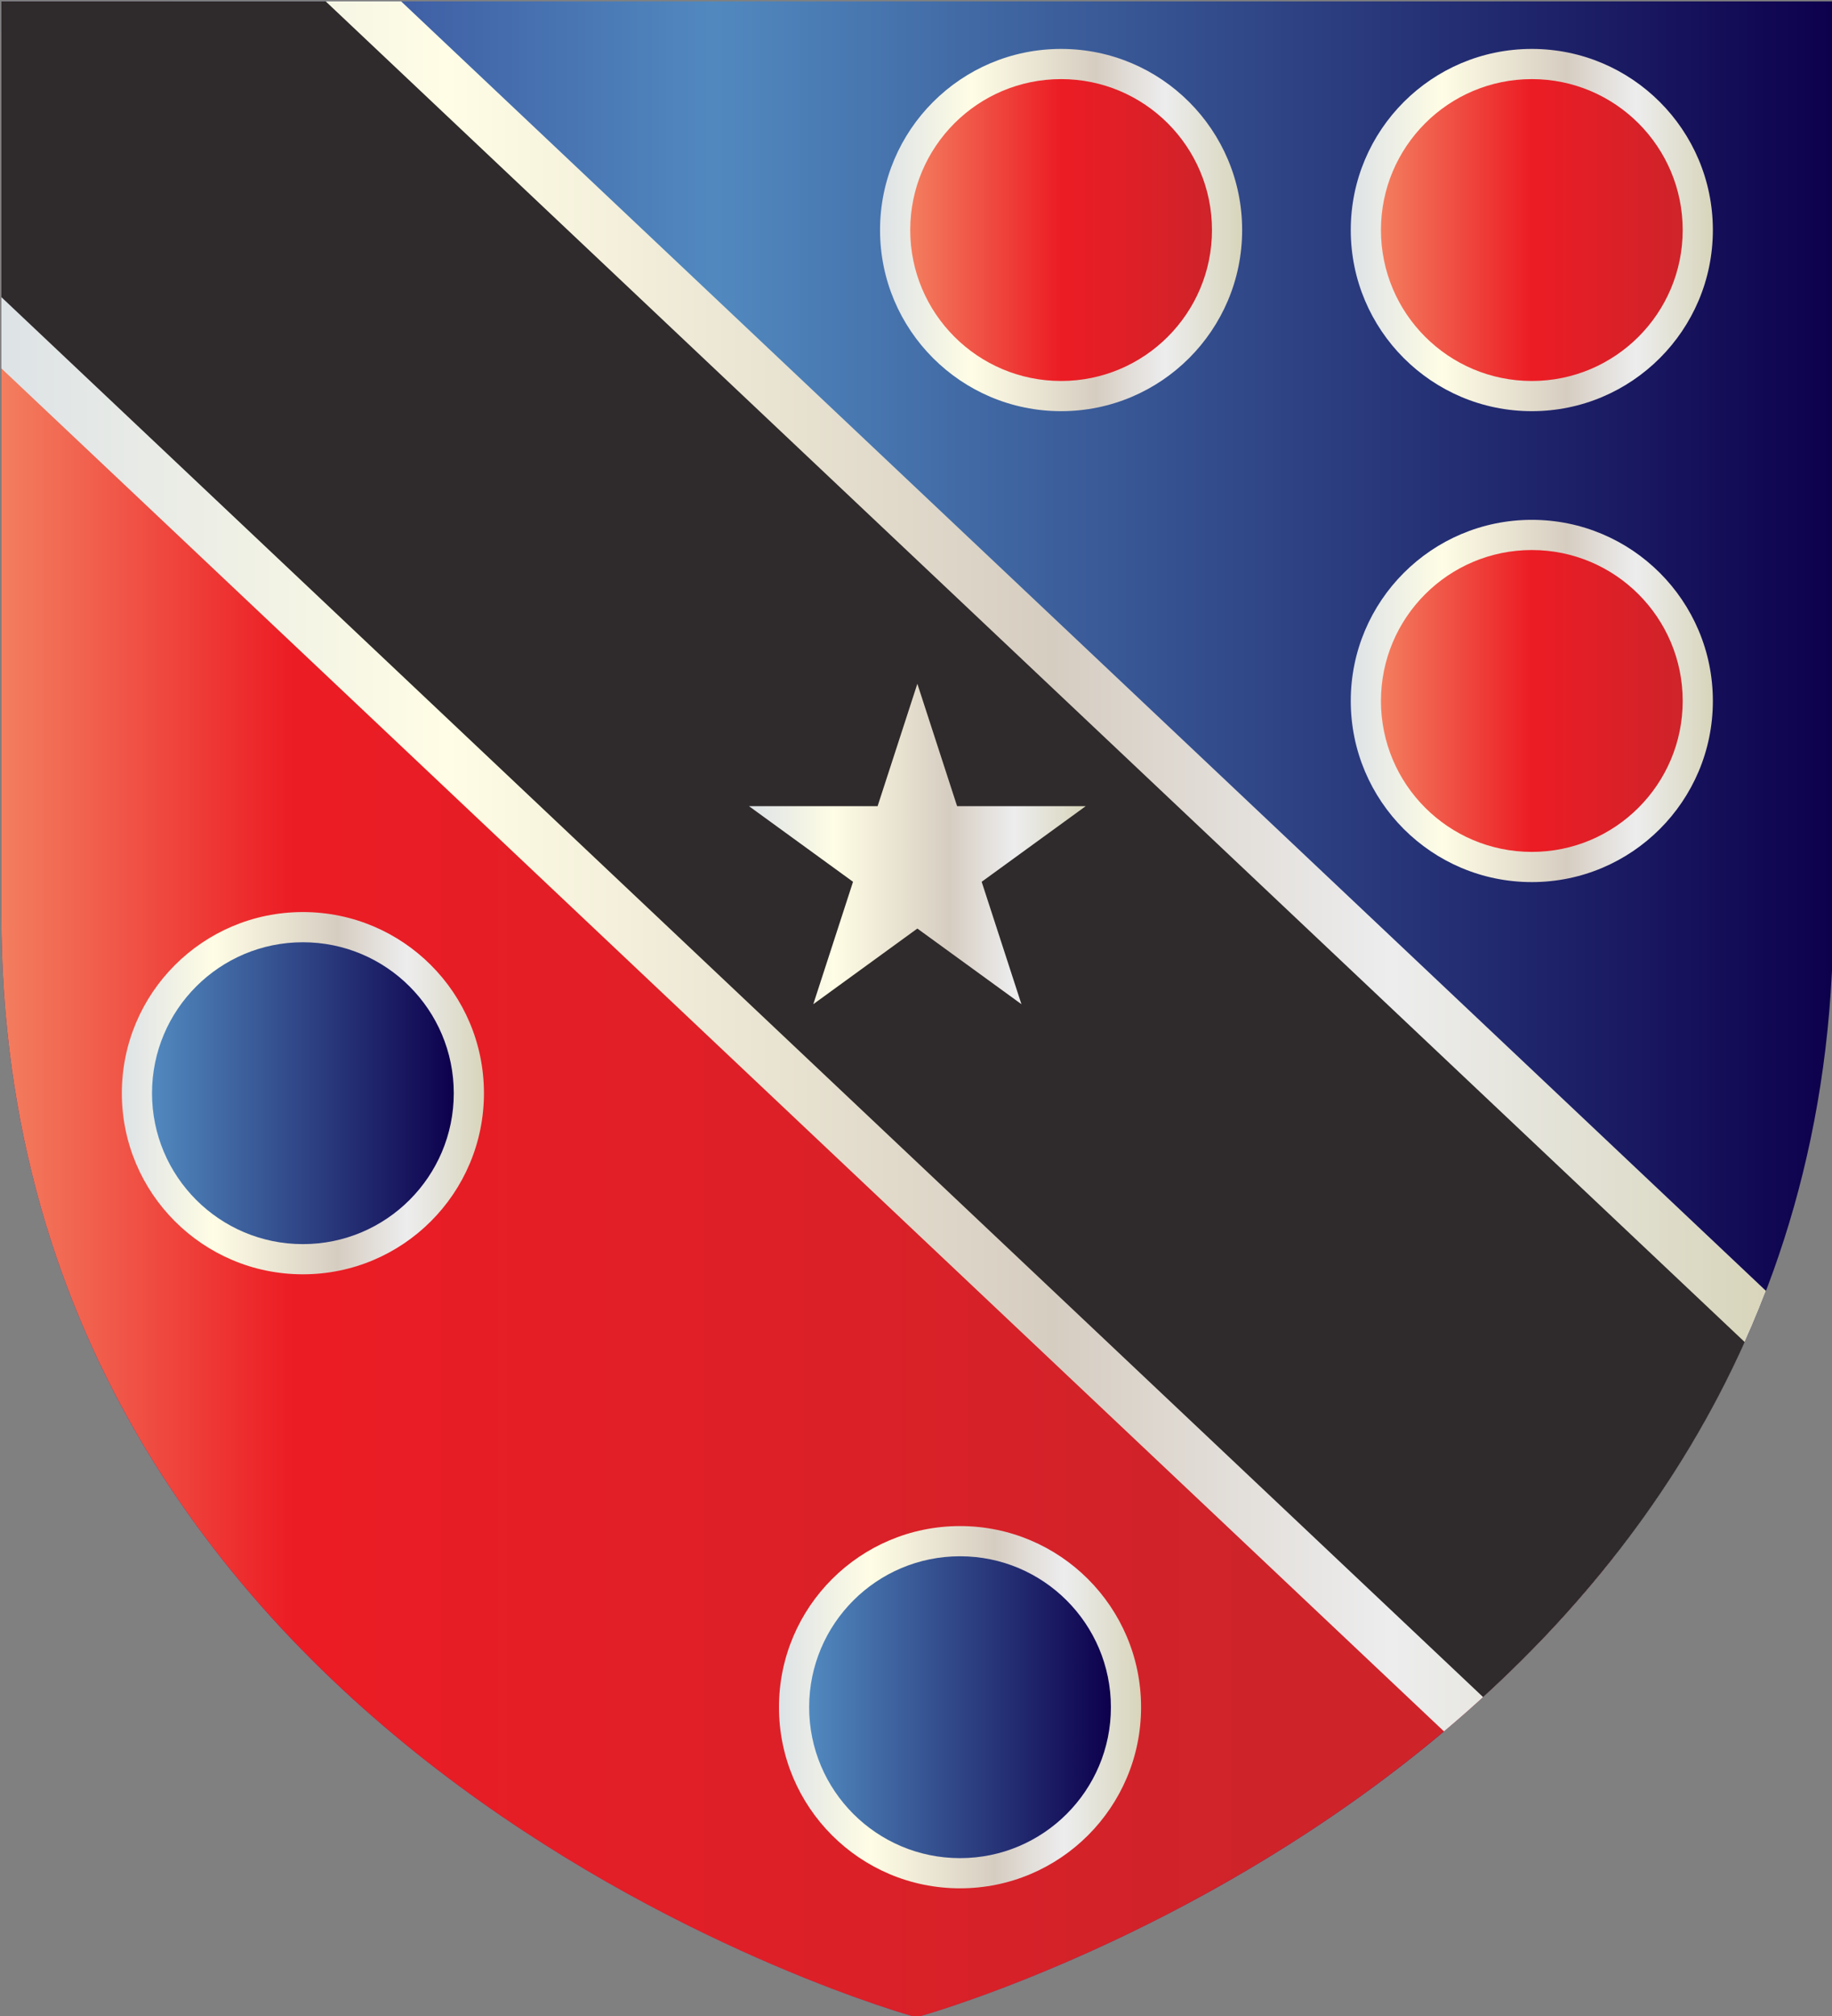
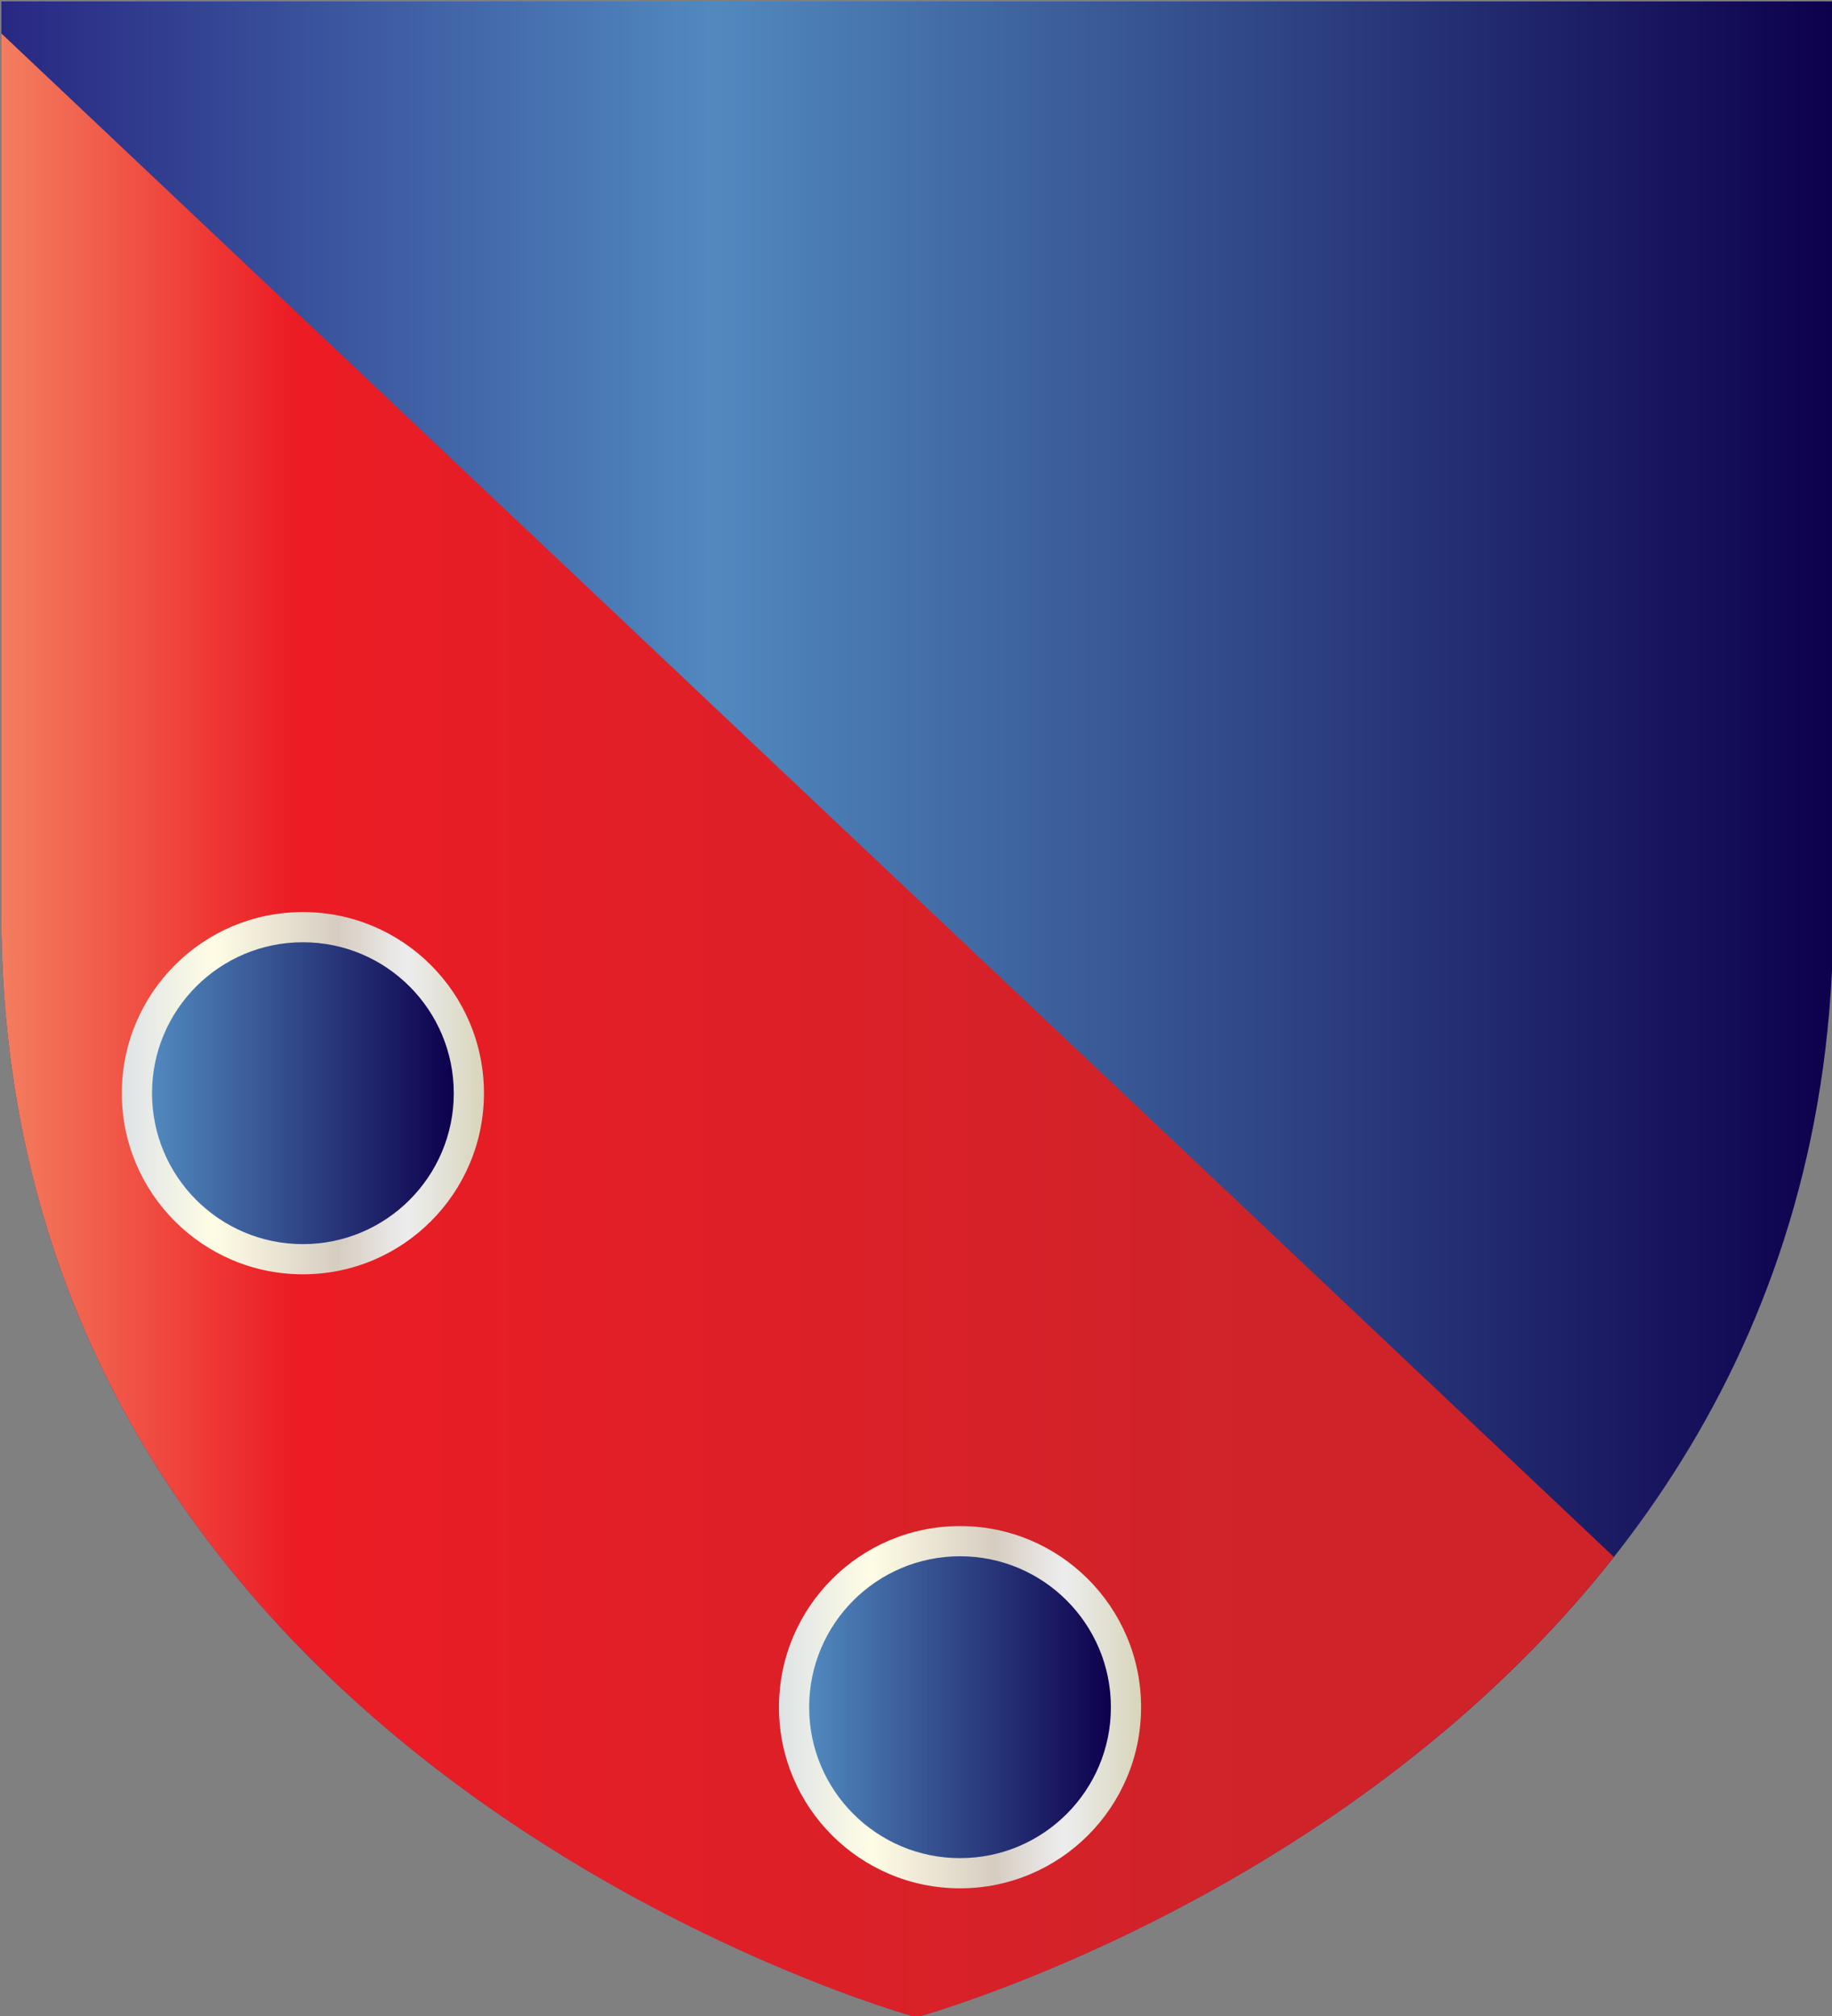
<svg xmlns="http://www.w3.org/2000/svg" xmlns:ns1="http://www.inkscape.org/namespaces/inkscape" xmlns:ns2="http://sodipodi.sourceforge.net/DTD/sodipodi-0.dtd" xmlns:xlink="http://www.w3.org/1999/xlink" version="1.1" x="0" y="0" width="600" height="660" viewBox="0, 0, 600, 660" id="svg2" ns1:version="0.91 r13725" ns2:docname="Triparia.svg">
  <rect x="0" y="0" width="600" height="660" fill="#808080" stroke="none" />
  <ns2:namedview pagecolor="#ffffff" bordercolor="#666666" borderopacity="1" objecttolerance="10" gridtolerance="10" guidetolerance="10" ns1:pageopacity="0" ns1:pageshadow="2" ns1:window-width="1397" ns1:window-height="854" id="namedview222" showgrid="false" ns1:zoom="0.98787879" ns1:cx="300" ns1:cy="330" ns1:window-x="0" ns1:window-y="0" ns1:window-maximized="0" ns1:current-layer="svg2" />
  <defs id="defs4">
    <linearGradient id="linearGradient6817" gradientUnits="userSpaceOnUse" x1="0.444" y1="330.443" x2="600.444" y2="330.443">
      <stop offset="0" stop-color="#282882" id="stop6819" />
      <stop offset="0" stop-color="#5189BF" id="stop6821" />
      <stop offset="1" stop-color="#0D004C" id="stop6823" />
    </linearGradient>
    <linearGradient y2="330.443" x2="600.444" y1="330.443" x1="0.444" gradientUnits="userSpaceOnUse" id="linearGradient6807">
      <stop id="stop6809" stop-color="#282882" offset="0" />
      <stop id="stop6811" stop-color="#5189BF" offset="0.489" />
      <stop id="stop6813" stop-color="#0D004C" offset="1" />
    </linearGradient>
    <linearGradient id="linearGradient6797" gradientUnits="userSpaceOnUse" x1="0.444" y1="330.443" x2="600.444" y2="330.443">
      <stop offset="0" stop-color="#282882" id="stop6799" />
      <stop offset="0.489" stop-color="#5189BF" id="stop6801" />
      <stop offset="1" stop-color="#0D004C" id="stop6803" />
    </linearGradient>
    <linearGradient y2="330.443" x2="600.444" y1="330.443" x1="0.444" gradientUnits="userSpaceOnUse" id="linearGradient6787">
      <stop id="stop6789" stop-color="#282882" offset="0" />
      <stop id="stop6791" stop-color="#5189BF" offset="0.489" />
      <stop id="stop6793" stop-color="#0D004C" offset="1" />
    </linearGradient>
    <linearGradient id="linearGradient6777" gradientUnits="userSpaceOnUse" x1="0.444" y1="330.443" x2="600.444" y2="330.443">
      <stop offset="0" stop-color="#282882" id="stop6779" />
      <stop offset="0.489" stop-color="#5189BF" id="stop6781" />
      <stop offset="1" stop-color="#0D004C" id="stop6783" />
    </linearGradient>
    <linearGradient y2="330.443" x2="600.444" y1="330.443" x1="0.444" gradientUnits="userSpaceOnUse" id="linearGradient6767">
      <stop id="stop6769" stop-color="#282882" offset="0" />
      <stop id="stop6771" stop-color="#5189BF" offset="0.489" />
      <stop id="stop6773" stop-color="#0D004C" offset="1" />
    </linearGradient>
    <linearGradient id="linearGradient6757" gradientUnits="userSpaceOnUse" x1="0.444" y1="330.443" x2="600.444" y2="330.443">
      <stop offset="0" stop-color="#282882" id="stop6759" />
      <stop offset="0.489" stop-color="#5189BF" id="stop6761" />
      <stop offset="1" stop-color="#0D004C" id="stop6763" />
    </linearGradient>
    <linearGradient y2="330.443" x2="600.444" y1="330.443" x1="0.444" gradientUnits="userSpaceOnUse" id="linearGradient6747">
      <stop id="stop6749" stop-color="#282882" offset="0" />
      <stop id="stop6751" stop-color="#5189BF" offset="0.489" />
      <stop id="stop6753" stop-color="#0D004C" offset="1" />
    </linearGradient>
    <linearGradient id="linearGradient6737" gradientUnits="userSpaceOnUse" x1="0.444" y1="330.443" x2="600.444" y2="330.443">
      <stop offset="0" stop-color="#282882" id="stop6739" />
      <stop offset="0.489" stop-color="#5189BF" id="stop6741" />
      <stop offset="1" stop-color="#0D004C" id="stop6743" />
    </linearGradient>
    <linearGradient y2="330.443" x2="600.444" y1="330.443" x1="0.444" gradientUnits="userSpaceOnUse" id="linearGradient6727">
      <stop id="stop6729" stop-color="#282882" offset="0" />
      <stop id="stop6731" stop-color="#5189BF" offset="0.489" />
      <stop id="stop6733" stop-color="#0D004C" offset="1" />
    </linearGradient>
    <linearGradient id="linearGradient6717" gradientUnits="userSpaceOnUse" x1="0.444" y1="330.443" x2="600.444" y2="330.443">
      <stop offset="0" stop-color="#282882" id="stop6719" />
      <stop offset="0.489" stop-color="#5189BF" id="stop6721" />
      <stop offset="1" stop-color="#0D004C" id="stop6723" />
    </linearGradient>
    <linearGradient y2="330.443" x2="600.444" y1="330.443" x1="0.444" gradientUnits="userSpaceOnUse" id="linearGradient6707">
      <stop id="stop6709" stop-color="#282882" offset="0" />
      <stop id="stop6711" stop-color="#5189BF" offset="0.489" />
      <stop id="stop6713" stop-color="#0D004C" offset="1" />
    </linearGradient>
    <linearGradient id="linearGradient6697" gradientUnits="userSpaceOnUse" x1="0.444" y1="330.443" x2="600.444" y2="330.443">
      <stop offset="0" stop-color="#282882" id="stop6699" />
      <stop offset="0.489" stop-color="#5189BF" id="stop6701" />
      <stop offset="1" stop-color="#0D004C" id="stop6703" />
    </linearGradient>
    <linearGradient y2="330.443" x2="600.444" y1="330.443" x1="0.444" gradientUnits="userSpaceOnUse" id="linearGradient6687">
      <stop id="stop6689" stop-color="#282882" offset="0" />
      <stop id="stop6691" stop-color="#5189BF" offset="0.489" />
      <stop id="stop6693" stop-color="#0D004C" offset="1" />
    </linearGradient>
    <linearGradient id="linearGradient6677" gradientUnits="userSpaceOnUse" x1="0.444" y1="330.443" x2="600.444" y2="330.443">
      <stop offset="0" stop-color="#282882" id="stop6679" />
      <stop offset="0.489" stop-color="#5189BF" id="stop6681" />
      <stop offset="1" stop-color="#0D004C" id="stop6683" />
    </linearGradient>
    <linearGradient y2="330.443" x2="600.444" y1="330.443" x1="0.444" gradientUnits="userSpaceOnUse" id="linearGradient6667">
      <stop id="stop6669" stop-color="#282882" offset="0" />
      <stop id="stop6671" stop-color="#5189BF" offset="0.489" />
      <stop id="stop6673" stop-color="#0D004C" offset="1" />
    </linearGradient>
    <linearGradient id="linearGradient6657" gradientUnits="userSpaceOnUse" x1="0.444" y1="330.443" x2="600.444" y2="330.443">
      <stop offset="0" stop-color="#282882" id="stop6659" />
      <stop offset="0.489" stop-color="#5189BF" id="stop6661" />
      <stop offset="1" stop-color="#0D004C" id="stop6663" />
    </linearGradient>
    <linearGradient y2="330.443" x2="600.444" y1="330.443" x1="0.444" gradientUnits="userSpaceOnUse" id="linearGradient6647">
      <stop id="stop6649" stop-color="#282882" offset="0" />
      <stop id="stop6651" stop-color="#5189BF" offset="0.489" />
      <stop id="stop6653" stop-color="#0D004C" offset="1" />
    </linearGradient>
    <linearGradient id="linearGradient6637" gradientUnits="userSpaceOnUse" x1="0.444" y1="330.443" x2="600.444" y2="330.443">
      <stop offset="0" stop-color="#282882" id="stop6639" />
      <stop offset="0.489" stop-color="#5189BF" id="stop6641" />
      <stop offset="1" stop-color="#0D004C" id="stop6643" />
    </linearGradient>
    <linearGradient y2="330.443" x2="600.444" y1="330.443" x1="0.444" gradientUnits="userSpaceOnUse" id="linearGradient6627">
      <stop id="stop6629" stop-color="#282882" offset="0" />
      <stop id="stop6631" stop-color="#5189BF" offset="0.489" />
      <stop id="stop6633" stop-color="#0D004C" offset="1" />
    </linearGradient>
    <linearGradient id="linearGradient6617" gradientUnits="userSpaceOnUse" x1="0.444" y1="330.443" x2="600.444" y2="330.443">
      <stop offset="0" stop-color="#282882" id="stop6619" />
      <stop offset="0.489" stop-color="#5189BF" id="stop6621" />
      <stop offset="1" stop-color="#0D004C" id="stop6623" />
    </linearGradient>
    <linearGradient y2="330.443" x2="600.444" y1="330.443" x1="0.444" gradientUnits="userSpaceOnUse" id="linearGradient6607">
      <stop id="stop6609" stop-color="#282882" offset="0" />
      <stop id="stop6611" stop-color="#5189BF" offset="0.489" />
      <stop id="stop6613" stop-color="#0D004C" offset="1" />
    </linearGradient>
    <linearGradient id="linearGradient6597" gradientUnits="userSpaceOnUse" x1="0.444" y1="330.443" x2="600.444" y2="330.443">
      <stop offset="0" stop-color="#282882" id="stop6599" />
      <stop offset="0.489" stop-color="#5189BF" id="stop6601" />
      <stop offset="1" stop-color="#0D004C" id="stop6603" />
    </linearGradient>
    <linearGradient y2="330.443" x2="600.444" y1="330.443" x1="0.444" gradientUnits="userSpaceOnUse" id="linearGradient6587">
      <stop id="stop6589" stop-color="#282882" offset="0" />
      <stop id="stop6591" stop-color="#5189BF" offset="0.489" />
      <stop id="stop6593" stop-color="#0D004C" offset="1" />
    </linearGradient>
    <linearGradient id="linearGradient6577" gradientUnits="userSpaceOnUse" x1="0.444" y1="330.443" x2="600.444" y2="330.443">
      <stop offset="0" stop-color="#282882" id="stop6579" />
      <stop offset="0.489" stop-color="#5189BF" id="stop6581" />
      <stop offset="1" stop-color="#0D004C" id="stop6583" />
    </linearGradient>
    <linearGradient y2="330.443" x2="600.444" y1="330.443" x1="0.444" gradientUnits="userSpaceOnUse" id="linearGradient6567">
      <stop id="stop6569" stop-color="#282882" offset="0" />
      <stop id="stop6571" stop-color="#5189BF" offset="0.489" />
      <stop id="stop6573" stop-color="#0D004C" offset="1" />
    </linearGradient>
    <linearGradient id="linearGradient6557" gradientUnits="userSpaceOnUse" x1="0.444" y1="330.443" x2="600.444" y2="330.443">
      <stop offset="0" stop-color="#282882" id="stop6559" />
      <stop offset="0.489" stop-color="#5189BF" id="stop6561" />
      <stop offset="1" stop-color="#0D004C" id="stop6563" />
    </linearGradient>
    <linearGradient y2="330.443" x2="600.444" y1="330.443" x1="0.444" gradientUnits="userSpaceOnUse" id="linearGradient6547">
      <stop id="stop6549" stop-color="#282882" offset="0" />
      <stop id="stop6551" stop-color="#5189BF" offset="0.489" />
      <stop id="stop6553" stop-color="#0D004C" offset="1" />
    </linearGradient>
    <linearGradient id="linearGradient6537" gradientUnits="userSpaceOnUse" x1="0.444" y1="330.443" x2="600.444" y2="330.443">
      <stop offset="0" stop-color="#282882" id="stop6539" />
      <stop offset="0.489" stop-color="#5189BF" id="stop6541" />
      <stop offset="1" stop-color="#0D004C" id="stop6543" />
    </linearGradient>
    <linearGradient y2="330.443" x2="600.444" y1="330.443" x1="0.444" gradientUnits="userSpaceOnUse" id="linearGradient6527">
      <stop id="stop6529" stop-color="#282882" offset="0" />
      <stop id="stop6531" stop-color="#5189BF" offset="0.489" />
      <stop id="stop6533" stop-color="#0D004C" offset="1" />
    </linearGradient>
    <linearGradient id="linearGradient6517" gradientUnits="userSpaceOnUse" x1="0.444" y1="330.443" x2="600.444" y2="330.443">
      <stop offset="0" stop-color="#282882" id="stop6519" />
      <stop offset="0.489" stop-color="#5189BF" id="stop6521" />
      <stop offset="1" stop-color="#0D004C" id="stop6523" />
    </linearGradient>
    <linearGradient y2="330.443" x2="600.444" y1="330.443" x1="0.444" gradientUnits="userSpaceOnUse" id="linearGradient6507">
      <stop id="stop6509" stop-color="#282882" offset="0" />
      <stop id="stop6511" stop-color="#5189BF" offset="0.489" />
      <stop id="stop6513" stop-color="#0D004C" offset="1" />
    </linearGradient>
    <linearGradient id="linearGradient6497" gradientUnits="userSpaceOnUse" x1="0.444" y1="330.443" x2="600.444" y2="330.443">
      <stop offset="0" stop-color="#282882" id="stop6499" />
      <stop offset="0.489" stop-color="#5189BF" id="stop6501" />
      <stop offset="1" stop-color="#0D004C" id="stop6503" />
    </linearGradient>
    <linearGradient y2="330.443" x2="600.444" y1="330.443" x1="0.444" gradientUnits="userSpaceOnUse" id="linearGradient6487">
      <stop id="stop6489" stop-color="#282882" offset="0" />
      <stop id="stop6491" stop-color="#5189BF" offset="0.489" />
      <stop id="stop6493" stop-color="#0D004C" offset="1" />
    </linearGradient>
    <linearGradient id="linearGradient6477" gradientUnits="userSpaceOnUse" x1="0.444" y1="330.443" x2="600.444" y2="330.443">
      <stop offset="0" stop-color="#282882" id="stop6479" />
      <stop offset="0.489" stop-color="#5189BF" id="stop6481" />
      <stop offset="1" stop-color="#0D004C" id="stop6483" />
    </linearGradient>
    <linearGradient y2="330.443" x2="600.444" y1="330.443" x1="0.444" gradientUnits="userSpaceOnUse" id="linearGradient6467">
      <stop id="stop6469" stop-color="#282882" offset="0" />
      <stop id="stop6471" stop-color="#5189BF" offset="0.489" />
      <stop id="stop6473" stop-color="#0D004C" offset="1" />
    </linearGradient>
    <linearGradient id="linearGradient6457" gradientUnits="userSpaceOnUse" x1="0.444" y1="330.443" x2="600.444" y2="330.443">
      <stop offset="0" stop-color="#282882" id="stop6459" />
      <stop offset="0.489" stop-color="#5189BF" id="stop6461" />
      <stop offset="1" stop-color="#0D004C" id="stop6463" />
    </linearGradient>
    <linearGradient y2="330.443" x2="600.444" y1="330.443" x1="0.444" gradientUnits="userSpaceOnUse" id="linearGradient6447">
      <stop id="stop6449" stop-color="#282882" offset="0" />
      <stop id="stop6451" stop-color="#5189BF" offset="0.489" />
      <stop id="stop6453" stop-color="#0D004C" offset="1" />
    </linearGradient>
    <linearGradient id="linearGradient6437" gradientUnits="userSpaceOnUse" x1="0.444" y1="330.443" x2="600.444" y2="330.443">
      <stop offset="0" stop-color="#282882" id="stop6439" />
      <stop offset="0.489" stop-color="#5189BF" id="stop6441" />
      <stop offset="1" stop-color="#0D004C" id="stop6443" />
    </linearGradient>
    <linearGradient y2="330.443" x2="600.444" y1="330.443" x1="0.444" gradientUnits="userSpaceOnUse" id="linearGradient6427">
      <stop id="stop6429" stop-color="#282882" offset="0" />
      <stop id="stop6431" stop-color="#5189BF" offset="0.489" />
      <stop id="stop6433" stop-color="#0D004C" offset="1" />
    </linearGradient>
    <linearGradient id="linearGradient6417" gradientUnits="userSpaceOnUse" x1="0.444" y1="330.443" x2="600.444" y2="330.443">
      <stop offset="0" stop-color="#282882" id="stop6419" />
      <stop offset="0.489" stop-color="#5189BF" id="stop6421" />
      <stop offset="1" stop-color="#0D004C" id="stop6423" />
    </linearGradient>
    <linearGradient y2="330.443" x2="600.444" y1="330.443" x1="0.444" gradientUnits="userSpaceOnUse" id="linearGradient6407">
      <stop id="stop6409" stop-color="#282882" offset="0" />
      <stop id="stop6411" stop-color="#5189BF" offset="0.489" />
      <stop id="stop6413" stop-color="#0D004C" offset="1" />
    </linearGradient>
    <linearGradient id="linearGradient6397" gradientUnits="userSpaceOnUse" x1="0.444" y1="330.443" x2="600.444" y2="330.443">
      <stop offset="0" stop-color="#282882" id="stop6399" />
      <stop offset="0.489" stop-color="#5189BF" id="stop6401" />
      <stop offset="1" stop-color="#0D004C" id="stop6403" />
    </linearGradient>
    <linearGradient y2="330.443" x2="600.444" y1="330.443" x1="0.444" gradientUnits="userSpaceOnUse" id="linearGradient6387">
      <stop id="stop6389" stop-color="#282882" offset="0" />
      <stop id="stop6391" stop-color="#5189BF" offset="0.489" />
      <stop id="stop6393" stop-color="#0D004C" offset="1" />
    </linearGradient>
    <linearGradient id="linearGradient6377" gradientUnits="userSpaceOnUse" x1="0.444" y1="330.443" x2="600.444" y2="330.443">
      <stop offset="0" stop-color="#282882" id="stop6379" />
      <stop offset="0.489" stop-color="#5189BF" id="stop6381" />
      <stop offset="1" stop-color="#0D004C" id="stop6383" />
    </linearGradient>
    <linearGradient y2="330.443" x2="600.444" y1="330.443" x1="0.444" gradientUnits="userSpaceOnUse" id="linearGradient6367">
      <stop id="stop6369" stop-color="#282882" offset="0" />
      <stop id="stop6371" stop-color="#5189BF" offset="0.489" />
      <stop id="stop6373" stop-color="#0D004C" offset="1" />
    </linearGradient>
    <linearGradient id="linearGradient6357" gradientUnits="userSpaceOnUse" x1="0.444" y1="330.443" x2="600.444" y2="330.443">
      <stop offset="0" stop-color="#282882" id="stop6359" />
      <stop offset="0.489" stop-color="#5189BF" id="stop6361" />
      <stop offset="1" stop-color="#0D004C" id="stop6363" />
    </linearGradient>
    <linearGradient y2="330.443" x2="600.444" y1="330.443" x1="0.444" gradientUnits="userSpaceOnUse" id="linearGradient6347">
      <stop id="stop6349" stop-color="#282882" offset="0" />
      <stop id="stop6351" stop-color="#5189BF" offset="0.489" />
      <stop id="stop6353" stop-color="#0D004C" offset="1" />
    </linearGradient>
    <linearGradient id="linearGradient6337" gradientUnits="userSpaceOnUse" x1="0.444" y1="330.443" x2="600.444" y2="330.443">
      <stop offset="0" stop-color="#282882" id="stop6339" />
      <stop offset="0.489" stop-color="#5189BF" id="stop6341" />
      <stop offset="1" stop-color="#0D004C" id="stop6343" />
    </linearGradient>
    <linearGradient y2="330.443" x2="600.444" y1="330.443" x1="0.444" gradientUnits="userSpaceOnUse" id="linearGradient6327">
      <stop id="stop6329" stop-color="#282882" offset="0" />
      <stop id="stop6331" stop-color="#5189BF" offset="0.489" />
      <stop id="stop6333" stop-color="#0D004C" offset="1" />
    </linearGradient>
    <linearGradient id="linearGradient6317" gradientUnits="userSpaceOnUse" x1="0.444" y1="330.443" x2="600.444" y2="330.443">
      <stop offset="0" stop-color="#282882" id="stop6319" />
      <stop offset="0.489" stop-color="#5189BF" id="stop6321" />
      <stop offset="1" stop-color="#0D004C" id="stop6323" />
    </linearGradient>
    <linearGradient y2="330.443" x2="600.444" y1="330.443" x1="0.444" gradientUnits="userSpaceOnUse" id="linearGradient6307">
      <stop id="stop6309" stop-color="#282882" offset="0" />
      <stop id="stop6311" stop-color="#5189BF" offset="0.489" />
      <stop id="stop6313" stop-color="#0D004C" offset="1" />
    </linearGradient>
    <linearGradient id="linearGradient6297" gradientUnits="userSpaceOnUse" x1="0.444" y1="330.443" x2="600.444" y2="330.443">
      <stop offset="0" stop-color="#282882" id="stop6299" />
      <stop offset="0.489" stop-color="#5189BF" id="stop6301" />
      <stop offset="1" stop-color="#0D004C" id="stop6303" />
    </linearGradient>
    <linearGradient y2="330.443" x2="600.444" y1="330.443" x1="0.444" gradientUnits="userSpaceOnUse" id="linearGradient6287">
      <stop id="stop6289" stop-color="#282882" offset="0" />
      <stop id="stop6291" stop-color="#5189BF" offset="0.489" />
      <stop id="stop6293" stop-color="#0D004C" offset="1" />
    </linearGradient>
    <linearGradient id="linearGradient6277" gradientUnits="userSpaceOnUse" x1="0.444" y1="330.443" x2="600.444" y2="330.443">
      <stop offset="0" stop-color="#282882" id="stop6279" />
      <stop offset="0.489" stop-color="#5189BF" id="stop6281" />
      <stop offset="1" stop-color="#0D004C" id="stop6283" />
    </linearGradient>
    <linearGradient y2="330.443" x2="600.444" y1="330.443" x1="0.444" gradientUnits="userSpaceOnUse" id="linearGradient6267">
      <stop id="stop6269" stop-color="#282882" offset="0" />
      <stop id="stop6271" stop-color="#5189BF" offset="0.489" />
      <stop id="stop6273" stop-color="#0D004C" offset="1" />
    </linearGradient>
    <linearGradient id="linearGradient6257" gradientUnits="userSpaceOnUse" x1="0.444" y1="330.443" x2="600.444" y2="330.443">
      <stop offset="0" stop-color="#282882" id="stop6259" />
      <stop offset="0.489" stop-color="#5189BF" id="stop6261" />
      <stop offset="1" stop-color="#0D004C" id="stop6263" />
    </linearGradient>
    <linearGradient y2="330.443" x2="600.444" y1="330.443" x1="0.444" gradientUnits="userSpaceOnUse" id="linearGradient6247">
      <stop id="stop6249" stop-color="#282882" offset="0" />
      <stop id="stop6251" stop-color="#5189BF" offset="0.489" />
      <stop id="stop6253" stop-color="#0D004C" offset="1" />
    </linearGradient>
    <linearGradient id="linearGradient6237" gradientUnits="userSpaceOnUse" x1="0.444" y1="330.443" x2="600.444" y2="330.443">
      <stop offset="0" stop-color="#282882" id="stop6239" />
      <stop offset="0.489" stop-color="#5189BF" id="stop6241" />
      <stop offset="1" stop-color="#0D004C" id="stop6243" />
    </linearGradient>
    <linearGradient y2="330.443" x2="600.444" y1="330.443" x1="0.444" gradientUnits="userSpaceOnUse" id="linearGradient6227">
      <stop id="stop6229" stop-color="#282882" offset="0" />
      <stop id="stop6231" stop-color="#5189BF" offset="0.489" />
      <stop id="stop6233" stop-color="#0D004C" offset="1" />
    </linearGradient>
    <linearGradient id="linearGradient6217" gradientUnits="userSpaceOnUse" x1="0.444" y1="330.443" x2="600.444" y2="330.443">
      <stop offset="0" stop-color="#282882" id="stop6219" />
      <stop offset="0.489" stop-color="#5189BF" id="stop6221" />
      <stop offset="1" stop-color="#0D004C" id="stop6223" />
    </linearGradient>
    <linearGradient y2="330.443" x2="600.444" y1="330.443" x1="0.444" gradientUnits="userSpaceOnUse" id="linearGradient6207">
      <stop id="stop6209" stop-color="#282882" offset="0" />
      <stop id="stop6211" stop-color="#5189BF" offset="0.489" />
      <stop id="stop6213" stop-color="#0D004C" offset="1" />
    </linearGradient>
    <linearGradient id="linearGradient6197" gradientUnits="userSpaceOnUse" x1="0.444" y1="330.443" x2="600.444" y2="330.443">
      <stop offset="0" stop-color="#282882" id="stop6199" />
      <stop offset="0.489" stop-color="#5189BF" id="stop6201" />
      <stop offset="1" stop-color="#0D004C" id="stop6203" />
    </linearGradient>
    <linearGradient y2="330.443" x2="600.444" y1="330.443" x1="0.444" gradientUnits="userSpaceOnUse" id="linearGradient6187">
      <stop id="stop6189" stop-color="#282882" offset="0" />
      <stop id="stop6191" stop-color="#5189BF" offset="0.489" />
      <stop id="stop6193" stop-color="#0D004C" offset="1" />
    </linearGradient>
    <linearGradient id="linearGradient6177" gradientUnits="userSpaceOnUse" x1="0.444" y1="330.443" x2="600.444" y2="330.443">
      <stop offset="0" stop-color="#282882" id="stop6179" />
      <stop offset="0.489" stop-color="#5189BF" id="stop6181" />
      <stop offset="1" stop-color="#0D004C" id="stop6183" />
    </linearGradient>
    <linearGradient y2="330.443" x2="600.444" y1="330.443" x1="0.444" gradientUnits="userSpaceOnUse" id="linearGradient6167">
      <stop id="stop6169" stop-color="#282882" offset="0" />
      <stop id="stop6171" stop-color="#5189BF" offset="0.489" />
      <stop id="stop6173" stop-color="#0D004C" offset="1" />
    </linearGradient>
    <linearGradient id="linearGradient6157" gradientUnits="userSpaceOnUse" x1="0.444" y1="330.443" x2="600.444" y2="330.443">
      <stop offset="0" stop-color="#282882" id="stop6159" />
      <stop offset="0.489" stop-color="#5189BF" id="stop6161" />
      <stop offset="1" stop-color="#0D004C" id="stop6163" />
    </linearGradient>
    <linearGradient y2="330.443" x2="600.444" y1="330.443" x1="0.444" gradientUnits="userSpaceOnUse" id="linearGradient6147">
      <stop id="stop6149" stop-color="#282882" offset="0" />
      <stop id="stop6151" stop-color="#5189BF" offset="0.489" />
      <stop id="stop6153" stop-color="#0D004C" offset="1" />
    </linearGradient>
    <linearGradient id="linearGradient6137" gradientUnits="userSpaceOnUse" x1="0.444" y1="330.443" x2="600.444" y2="330.443">
      <stop offset="0" stop-color="#282882" id="stop6139" />
      <stop offset="0.489" stop-color="#5189BF" id="stop6141" />
      <stop offset="1" stop-color="#0D004C" id="stop6143" />
    </linearGradient>
    <linearGradient y2="330.443" x2="600.444" y1="330.443" x1="0.444" gradientUnits="userSpaceOnUse" id="linearGradient6127">
      <stop id="stop6129" stop-color="#282882" offset="0" />
      <stop id="stop6131" stop-color="#5189BF" offset="0.489" />
      <stop id="stop6133" stop-color="#0D004C" offset="1" />
    </linearGradient>
    <linearGradient id="linearGradient6117" gradientUnits="userSpaceOnUse" x1="0.444" y1="330.443" x2="600.444" y2="330.443">
      <stop offset="0" stop-color="#282882" id="stop6119" />
      <stop offset="0.489" stop-color="#5189BF" id="stop6121" />
      <stop offset="1" stop-color="#0D004C" id="stop6123" />
    </linearGradient>
    <linearGradient y2="330.443" x2="600.444" y1="330.443" x1="0.444" gradientUnits="userSpaceOnUse" id="linearGradient6107">
      <stop id="stop6109" stop-color="#282882" offset="0" />
      <stop id="stop6111" stop-color="#5189BF" offset="0.489" />
      <stop id="stop6113" stop-color="#0D004C" offset="1" />
    </linearGradient>
    <linearGradient id="linearGradient6097" gradientUnits="userSpaceOnUse" x1="0.444" y1="330.443" x2="600.444" y2="330.443">
      <stop offset="0" stop-color="#282882" id="stop6099" />
      <stop offset="0.489" stop-color="#5189BF" id="stop6101" />
      <stop offset="1" stop-color="#0D004C" id="stop6103" />
    </linearGradient>
    <linearGradient y2="330.443" x2="600.444" y1="330.443" x1="0.444" gradientUnits="userSpaceOnUse" id="linearGradient6087">
      <stop id="stop6089" stop-color="#282882" offset="0" />
      <stop id="stop6091" stop-color="#5189BF" offset="0.489" />
      <stop id="stop6093" stop-color="#0D004C" offset="1" />
    </linearGradient>
    <linearGradient id="linearGradient6077" gradientUnits="userSpaceOnUse" x1="0.444" y1="330.443" x2="600.444" y2="330.443">
      <stop offset="0" stop-color="#282882" id="stop6079" />
      <stop offset="0.489" stop-color="#5189BF" id="stop6081" />
      <stop offset="1" stop-color="#0D004C" id="stop6083" />
    </linearGradient>
    <linearGradient y2="330.443" x2="600.444" y1="330.443" x1="0.444" gradientUnits="userSpaceOnUse" id="linearGradient6067">
      <stop id="stop6069" stop-color="#282882" offset="0" />
      <stop id="stop6071" stop-color="#5189BF" offset="0.489" />
      <stop id="stop6073" stop-color="#0D004C" offset="1" />
    </linearGradient>
    <linearGradient id="linearGradient6057" gradientUnits="userSpaceOnUse" x1="0.444" y1="330.443" x2="600.444" y2="330.443">
      <stop offset="0" stop-color="#282882" id="stop6059" />
      <stop offset="0.489" stop-color="#5189BF" id="stop6061" />
      <stop offset="1" stop-color="#0D004C" id="stop6063" />
    </linearGradient>
    <linearGradient y2="330.443" x2="600.444" y1="330.443" x1="0.444" gradientUnits="userSpaceOnUse" id="linearGradient6047">
      <stop id="stop6049" stop-color="#282882" offset="0" />
      <stop id="stop6051" stop-color="#5189BF" offset="0.489" />
      <stop id="stop6053" stop-color="#0D004C" offset="1" />
    </linearGradient>
    <linearGradient id="linearGradient6037" gradientUnits="userSpaceOnUse" x1="0.444" y1="330.443" x2="600.444" y2="330.443">
      <stop offset="0" stop-color="#282882" id="stop6039" />
      <stop offset="0.489" stop-color="#5189BF" id="stop6041" />
      <stop offset="1" stop-color="#0D004C" id="stop6043" />
    </linearGradient>
    <linearGradient y2="330.443" x2="600.444" y1="330.443" x1="0.444" gradientUnits="userSpaceOnUse" id="linearGradient6027">
      <stop id="stop6029" stop-color="#282882" offset="0" />
      <stop id="stop6031" stop-color="#5189BF" offset="0.489" />
      <stop id="stop6033" stop-color="#0D004C" offset="1" />
    </linearGradient>
    <linearGradient id="linearGradient6017" gradientUnits="userSpaceOnUse" x1="0.444" y1="330.443" x2="600.444" y2="330.443">
      <stop offset="0" stop-color="#282882" id="stop6019" />
      <stop offset="0.489" stop-color="#5189BF" id="stop6021" />
      <stop offset="1" stop-color="#0D004C" id="stop6023" />
    </linearGradient>
    <linearGradient y2="330.443" x2="600.444" y1="330.443" x1="0.444" gradientUnits="userSpaceOnUse" id="linearGradient6007">
      <stop id="stop6009" stop-color="#282882" offset="0" />
      <stop id="stop6011" stop-color="#5189BF" offset="0.489" />
      <stop id="stop6013" stop-color="#0D004C" offset="1" />
    </linearGradient>
    <linearGradient id="linearGradient5997" gradientUnits="userSpaceOnUse" x1="0.444" y1="330.443" x2="600.444" y2="330.443">
      <stop offset="0" stop-color="#282882" id="stop5999" />
      <stop offset="0.489" stop-color="#5189BF" id="stop6001" />
      <stop offset="1" stop-color="#0D004C" id="stop6003" />
    </linearGradient>
    <linearGradient y2="330.443" x2="600.444" y1="330.443" x1="0.444" gradientUnits="userSpaceOnUse" id="linearGradient5987">
      <stop id="stop5989" stop-color="#282882" offset="0" />
      <stop id="stop5991" stop-color="#5189BF" offset="0.489" />
      <stop id="stop5993" stop-color="#0D004C" offset="1" />
    </linearGradient>
    <linearGradient id="linearGradient5977" gradientUnits="userSpaceOnUse" x1="0.444" y1="330.443" x2="600.444" y2="330.443">
      <stop offset="0" stop-color="#282882" id="stop5979" />
      <stop offset="0.489" stop-color="#5189BF" id="stop5981" />
      <stop offset="1" stop-color="#0D004C" id="stop5983" />
    </linearGradient>
    <linearGradient y2="330.443" x2="600.444" y1="330.443" x1="0.444" gradientUnits="userSpaceOnUse" id="linearGradient5967">
      <stop id="stop5969" stop-color="#282882" offset="0" />
      <stop id="stop5971" stop-color="#5189BF" offset="0.489" />
      <stop id="stop5973" stop-color="#0D004C" offset="1" />
    </linearGradient>
    <linearGradient id="linearGradient5957" gradientUnits="userSpaceOnUse" x1="0.444" y1="330.443" x2="600.444" y2="330.443">
      <stop offset="0" stop-color="#282882" id="stop5959" />
      <stop offset="0.489" stop-color="#5189BF" id="stop5961" />
      <stop offset="1" stop-color="#0D004C" id="stop5963" />
    </linearGradient>
    <linearGradient y2="330.443" x2="600.444" y1="330.443" x1="0.444" gradientUnits="userSpaceOnUse" id="linearGradient5947">
      <stop id="stop5949" stop-color="#282882" offset="0" />
      <stop id="stop5951" stop-color="#5189BF" offset="0.489" />
      <stop id="stop5953" stop-color="#0D004C" offset="1" />
    </linearGradient>
    <linearGradient id="linearGradient5937" gradientUnits="userSpaceOnUse" x1="0.444" y1="330.443" x2="600.444" y2="330.443">
      <stop offset="0" stop-color="#282882" id="stop5939" />
      <stop offset="0.489" stop-color="#5189BF" id="stop5941" />
      <stop offset="1" stop-color="#0D004C" id="stop5943" />
    </linearGradient>
    <linearGradient y2="330.443" x2="600.444" y1="330.443" x1="0.444" gradientUnits="userSpaceOnUse" id="linearGradient5927">
      <stop id="stop5929" stop-color="#282882" offset="0" />
      <stop id="stop5931" stop-color="#5189BF" offset="0.489" />
      <stop id="stop5933" stop-color="#0D004C" offset="1" />
    </linearGradient>
    <linearGradient id="linearGradient5917" gradientUnits="userSpaceOnUse" x1="0.444" y1="330.443" x2="600.444" y2="330.443">
      <stop offset="0" stop-color="#282882" id="stop5919" />
      <stop offset="0.489" stop-color="#5189BF" id="stop5921" />
      <stop offset="1" stop-color="#0D004C" id="stop5923" />
    </linearGradient>
    <linearGradient y2="330.443" x2="600.444" y1="330.443" x1="0.444" gradientUnits="userSpaceOnUse" id="linearGradient5907">
      <stop id="stop5909" stop-color="#282882" offset="0" />
      <stop id="stop5911" stop-color="#5189BF" offset="0.489" />
      <stop id="stop5913" stop-color="#0D004C" offset="1" />
    </linearGradient>
    <linearGradient id="Gradient_1" gradientUnits="userSpaceOnUse" x1="0.444" y1="330.443" x2="600.444" y2="330.443">
      <stop offset="0" stop-color="#282882" id="stop7" />
      <stop offset="0.389" stop-color="#5189BF" id="stop9" />
      <stop offset="1" stop-color="#0D004C" id="stop11" />
    </linearGradient>
    <linearGradient id="Gradient_2" gradientUnits="userSpaceOnUse" x1="0.444" y1="335.697" x2="408.567" y2="335.697">
      <stop offset="0" stop-color="#F37E5F" id="stop14" />
      <stop offset="0.234" stop-color="#EC1C24" id="stop16" />
      <stop offset="1" stop-color="#CF232A" id="stop18" />
    </linearGradient>
    <linearGradient id="Gradient_3" gradientUnits="userSpaceOnUse" x1="0.444" y1="283.636" x2="578.369" y2="283.636">
      <stop offset="0" stop-color="#DEE3E6" id="stop21" />
      <stop offset="0.006" stop-color="#DEE3E6" id="stop23" />
      <stop offset="0.253" stop-color="#FFFDE5" id="stop25" />
      <stop offset="0.596" stop-color="#D6CDC1" id="stop27" />
      <stop offset="0.787" stop-color="#EDEDEE" id="stop29" />
      <stop offset="1" stop-color="#D8D5BB" id="stop31" />
    </linearGradient>
    <linearGradient id="Gradient_4" gradientUnits="userSpaceOnUse" x1="241.509" y1="267.301" x2="351.808" y2="267.301" gradientTransform="translate(3.785,9)">
      <stop offset="0" stop-color="#DEE3E6" id="stop34" />
      <stop offset="0.006" stop-color="#DEE3E6" id="stop36" />
      <stop offset="0.253" stop-color="#FFFDE5" id="stop38" />
      <stop offset="0.596" stop-color="#D6CDC1" id="stop40" />
      <stop offset="0.787" stop-color="#EDEDEE" id="stop42" />
      <stop offset="1" stop-color="#D8D5BB" id="stop44" />
    </linearGradient>
    <linearGradient id="Gradient_7" gradientUnits="userSpaceOnUse" x1="39.905" y1="357.887" x2="158.498" y2="357.887">
      <stop offset="0" stop-color="#DEE3E6" id="stop67" />
      <stop offset="0.006" stop-color="#DEE3E6" id="stop69" />
      <stop offset="0.253" stop-color="#FFFDE5" id="stop71" />
      <stop offset="0.596" stop-color="#D6CDC1" id="stop73" />
      <stop offset="0.787" stop-color="#EDEDEE" id="stop75" />
      <stop offset="1" stop-color="#D8D5BB" id="stop77" />
    </linearGradient>
    <linearGradient id="Gradient_8" gradientUnits="userSpaceOnUse" x1="49.788" y1="357.89" x2="148.616" y2="357.89">
      <stop offset="0" stop-color="#282882" id="stop80" />
      <stop offset="0.489" id="stop82" stop-color="#5189BF" />
      <stop offset="1" stop-color="#0D004C" id="stop84" />
    </linearGradient>
    <linearGradient id="Gradient_11" gradientUnits="userSpaceOnUse" x1="442.389" y1="75.313" x2="560.982" y2="75.313">
      <stop offset="0" stop-color="#DEE3E6" id="stop107" />
      <stop offset="0.006" stop-color="#DEE3E6" id="stop109" />
      <stop offset="0.253" stop-color="#FFFDE5" id="stop111" />
      <stop offset="0.596" stop-color="#D6CDC1" id="stop113" />
      <stop offset="0.787" stop-color="#EDEDEE" id="stop115" />
      <stop offset="1" stop-color="#D8D5BB" id="stop117" />
    </linearGradient>
    <linearGradient id="Gradient_12" gradientUnits="userSpaceOnUse" x1="452.276" y1="75.313" x2="551.103" y2="75.313">
      <stop offset="0" stop-color="#F37E5F" id="stop120" />
      <stop offset="0.5" stop-color="#EC1C24" id="stop122" />
      <stop offset="1" stop-color="#CF232A" id="stop124" />
    </linearGradient>
    <linearGradient ns1:collect="always" xlink:href="#Gradient_7" id="linearGradient6829" gradientUnits="userSpaceOnUse" x1="39.905" y1="357.887" x2="158.498" y2="357.887" />
    <linearGradient ns1:collect="always" xlink:href="#linearGradient6817" id="linearGradient6831" gradientUnits="userSpaceOnUse" x1="49.788" y1="357.89" x2="148.616" y2="357.89" />
  </defs>
  <path d="m 600.443,0.443 0,298.846 c 0.005,279.471 -300.327,361.154 -300.327,361.154 0,0 -299.673,-81.683 -299.673,-361.154 l 0,-298.846 600,0 z" id="blue-back" style="fill:url(#Gradient_1)" ns1:connector-curvature="0" />
  <path d="m 0.444,10.951 528.125,498.778 c -88.848,112.735 -228.453,150.714 -228.453,150.714 0,0 -299.672,-81.683 -299.672,-361.154 l 0,-288.338 z" id="red-back" style="fill:url(#Gradient_2)" ns1:connector-curvature="0" />
  <g id="bend">
-     <path d="m 0.443,0.443 0,120.157 472.481,446.228 c 42.15,-35.481 81.868,-82.667 105.444,-144.221 l 0,0 L 131.366,0.443 Z" id="bend-fimbriation" style="fill:url(#Gradient_3)" ns1:connector-curvature="0" />
-     <path style="fill:#2f2a2b" ns1:connector-curvature="0" id="bend-black" d="m 106.662,0.443 -106.218,0 0,96.829 485.293,458.325 c 33.425,-30.511 64.365,-68.796 85.668,-116.235 z" />
-   </g>
-   <path d="m 287.425,263.919 -42.132,0 34.085,24.761 -13.018,40.075 34.085,-24.768 34.087,24.768 -13.022,-40.075 34.083,-24.761 -42.131,0 -13.017,-40.07 z" id="star" style="fill:url(#Gradient_4)" ns1:connector-curvature="0" />
+     </g>
  <g id="g6838">
    <g id="g191">
      <path d="m 39.906,357.898 c 0,32.74 26.549,59.287 59.296,59.287 l 0,0 c 32.749,0 59.296,-26.547 59.296,-59.287 l 0,0 c 0,-32.758 -26.547,-59.308 -59.296,-59.308 l 0,0 c -32.747,0 -59.296,26.55 -59.296,59.308 z" id="path193" style="fill:url(#linearGradient6829)" ns1:connector-curvature="0" />
      <path d="m 49.788,357.898 c 0,27.28 22.124,49.405 49.414,49.405 l 0,0 c 27.29,0 49.414,-22.125 49.414,-49.405 l 0,0 c 0,-27.302 -22.124,-49.422 -49.414,-49.422 l 0,0 c -27.29,0 -49.414,22.12 -49.414,49.422 z" id="path195" style="fill:url(#linearGradient6831);fill-opacity:1" ns1:connector-curvature="0" />
    </g>
    <use x="0" y="0" xlink:href="#g191" id="use3610" transform="translate(107.609,100.509)" width="100%" height="100%" />
    <use x="0" y="0" xlink:href="#g191" id="use3612" transform="translate(215.217,201.017)" width="100%" height="100%" />
  </g>
  <g id="Red_roundels">
    <g id="g204">
-       <path d="m 442.388,75.311 c 0,32.749 26.552,59.3 59.299,59.3 l 0,0 c 32.744,0 59.294,-26.551 59.294,-59.3 l 0,0 c 0,-32.746 -26.55,-59.295 -59.294,-59.295 l 0,0 c -32.747,0 -59.299,26.549 -59.299,59.295 z" id="path206" style="fill:url(#Gradient_11)" ns1:connector-curvature="0" />
-       <path d="m 452.276,75.311 c 0,27.292 22.122,49.415 49.411,49.415 l 0,0 c 27.29,0 49.416,-22.123 49.416,-49.415 l 0,0 C 551.103,48.022 528.977,25.9 501.687,25.9 l 0,0 c -27.289,0 -49.411,22.122 -49.411,49.411 z" id="path208" style="fill:url(#Gradient_12)" ns1:connector-curvature="0" />
-     </g>
+       </g>
    <use x="0" y="0" xlink:href="#g204" id="use3614" transform="translate(-154.165,0)" width="100%" height="100%" />
    <use x="0" y="0" xlink:href="#g204" id="use3616" transform="translate(0,154.169)" width="100%" height="100%" />
  </g>
</svg>